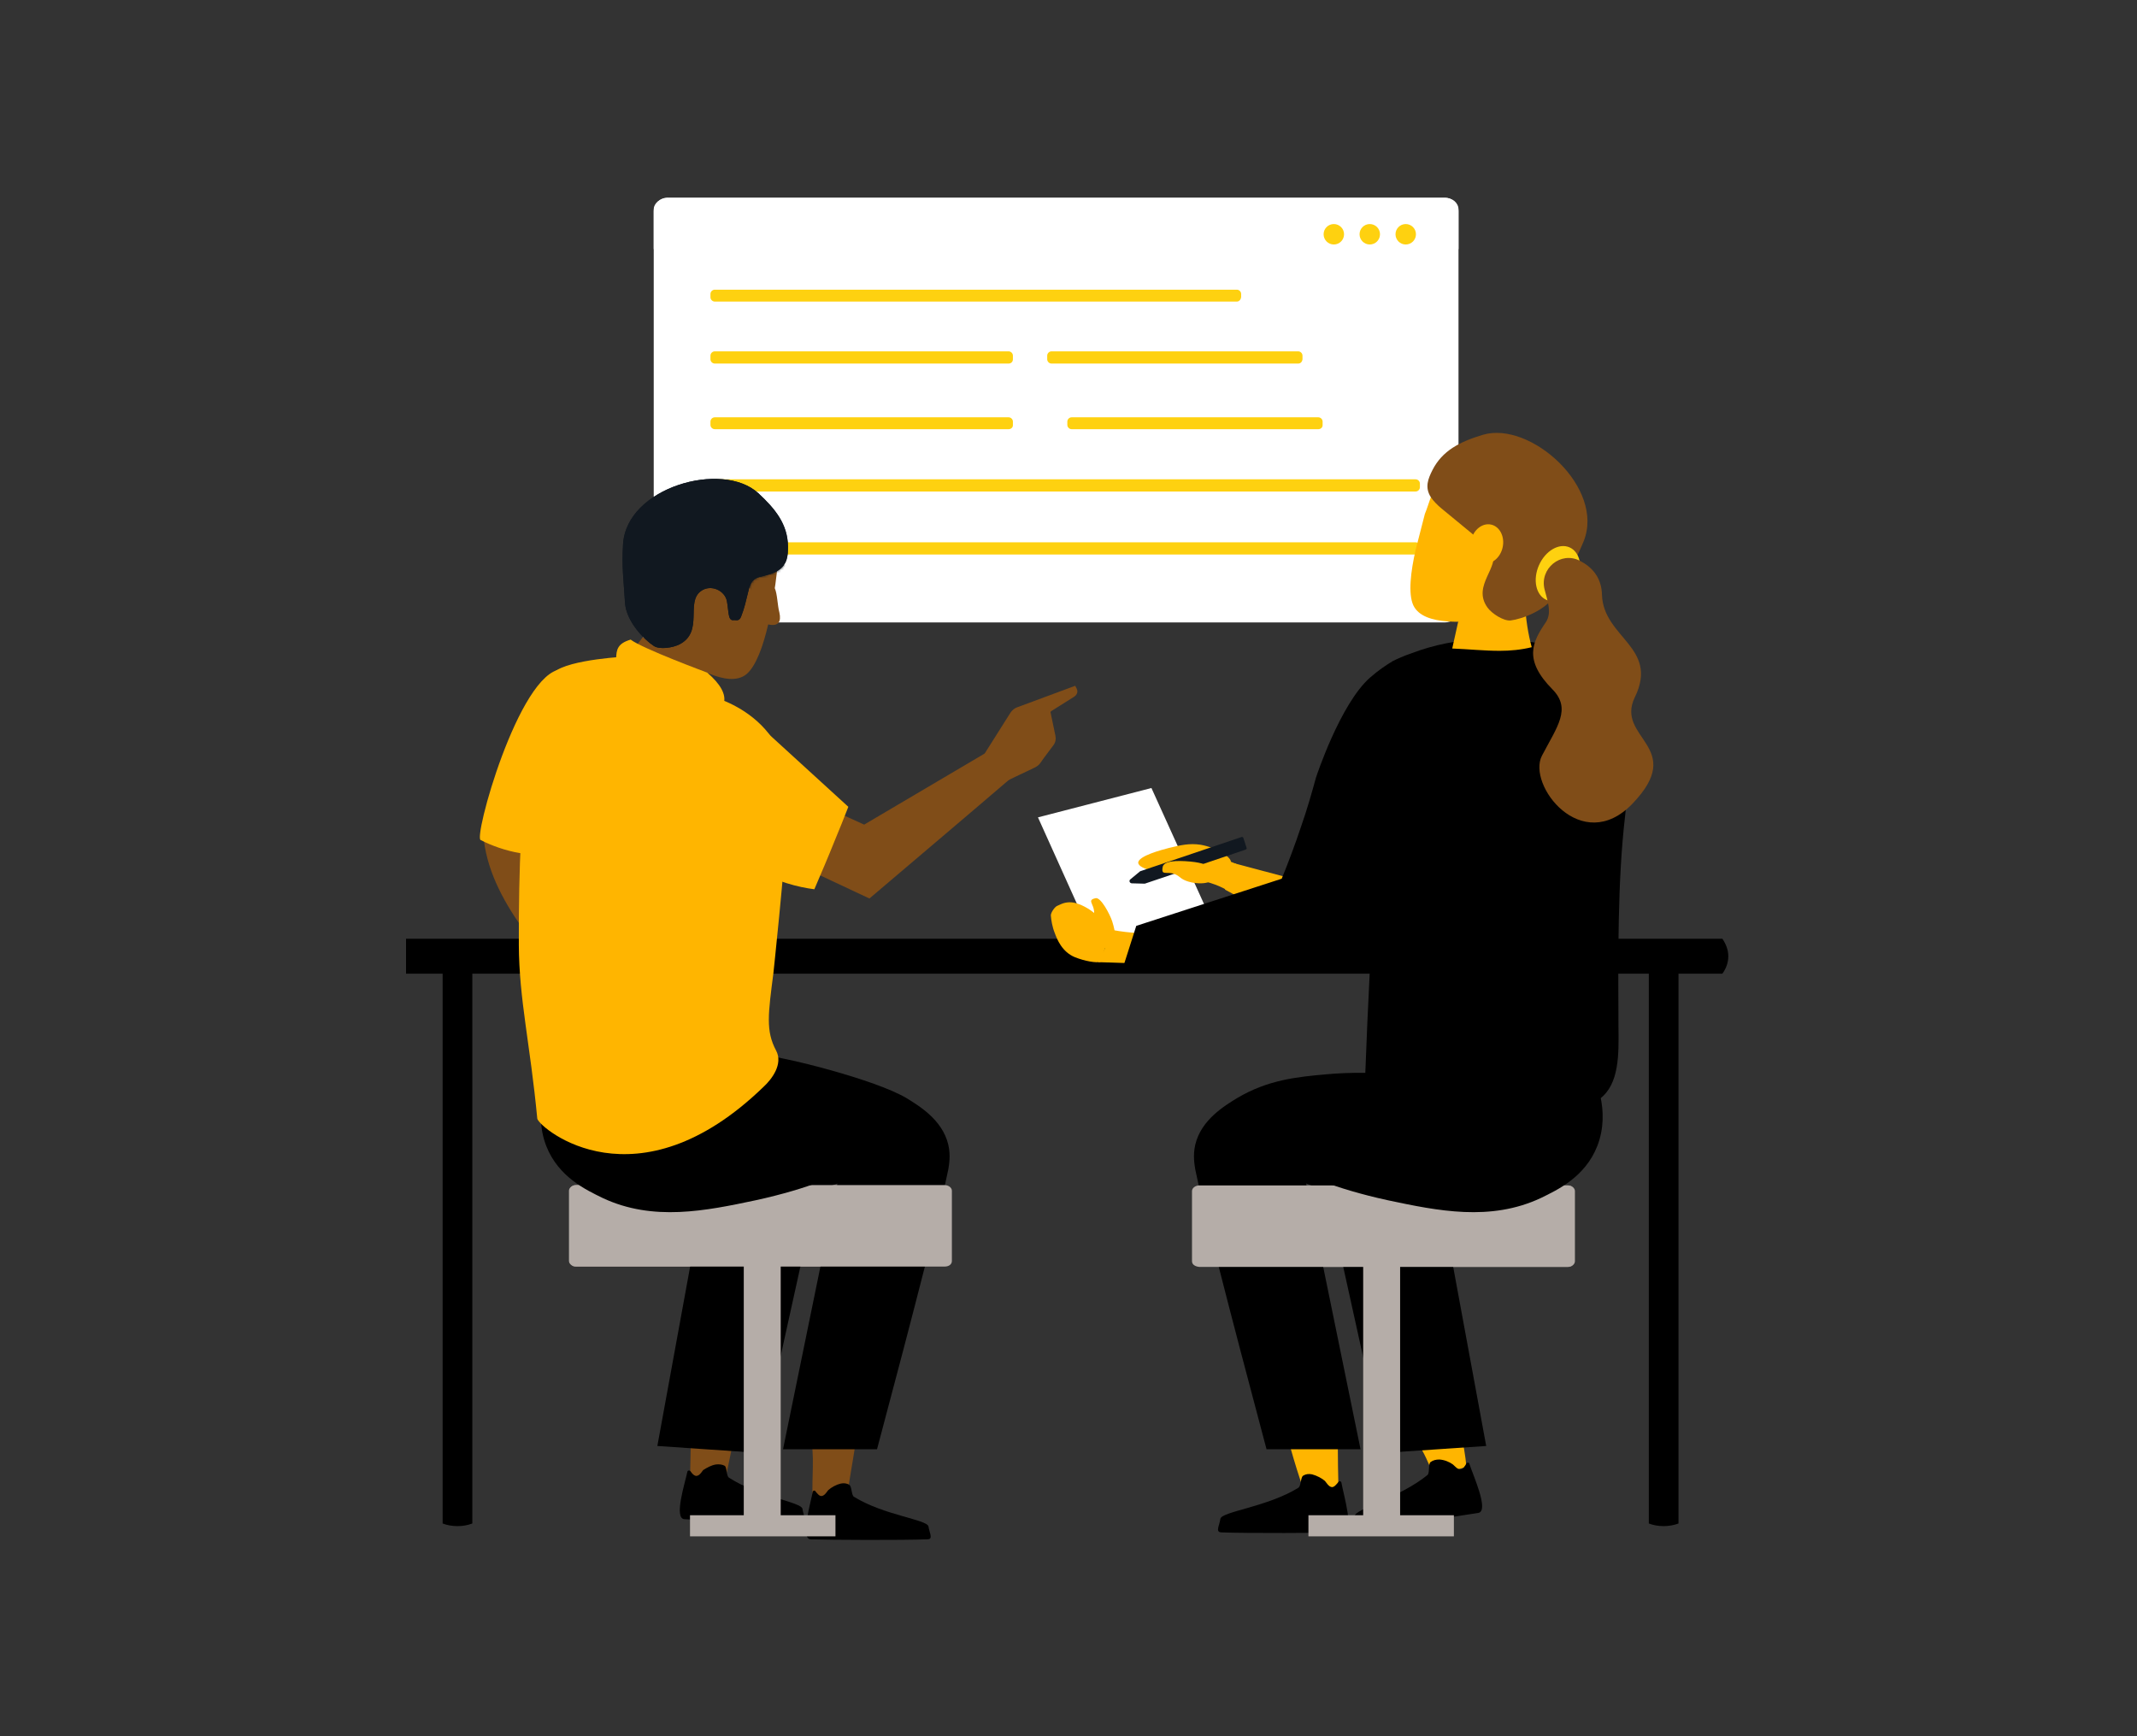
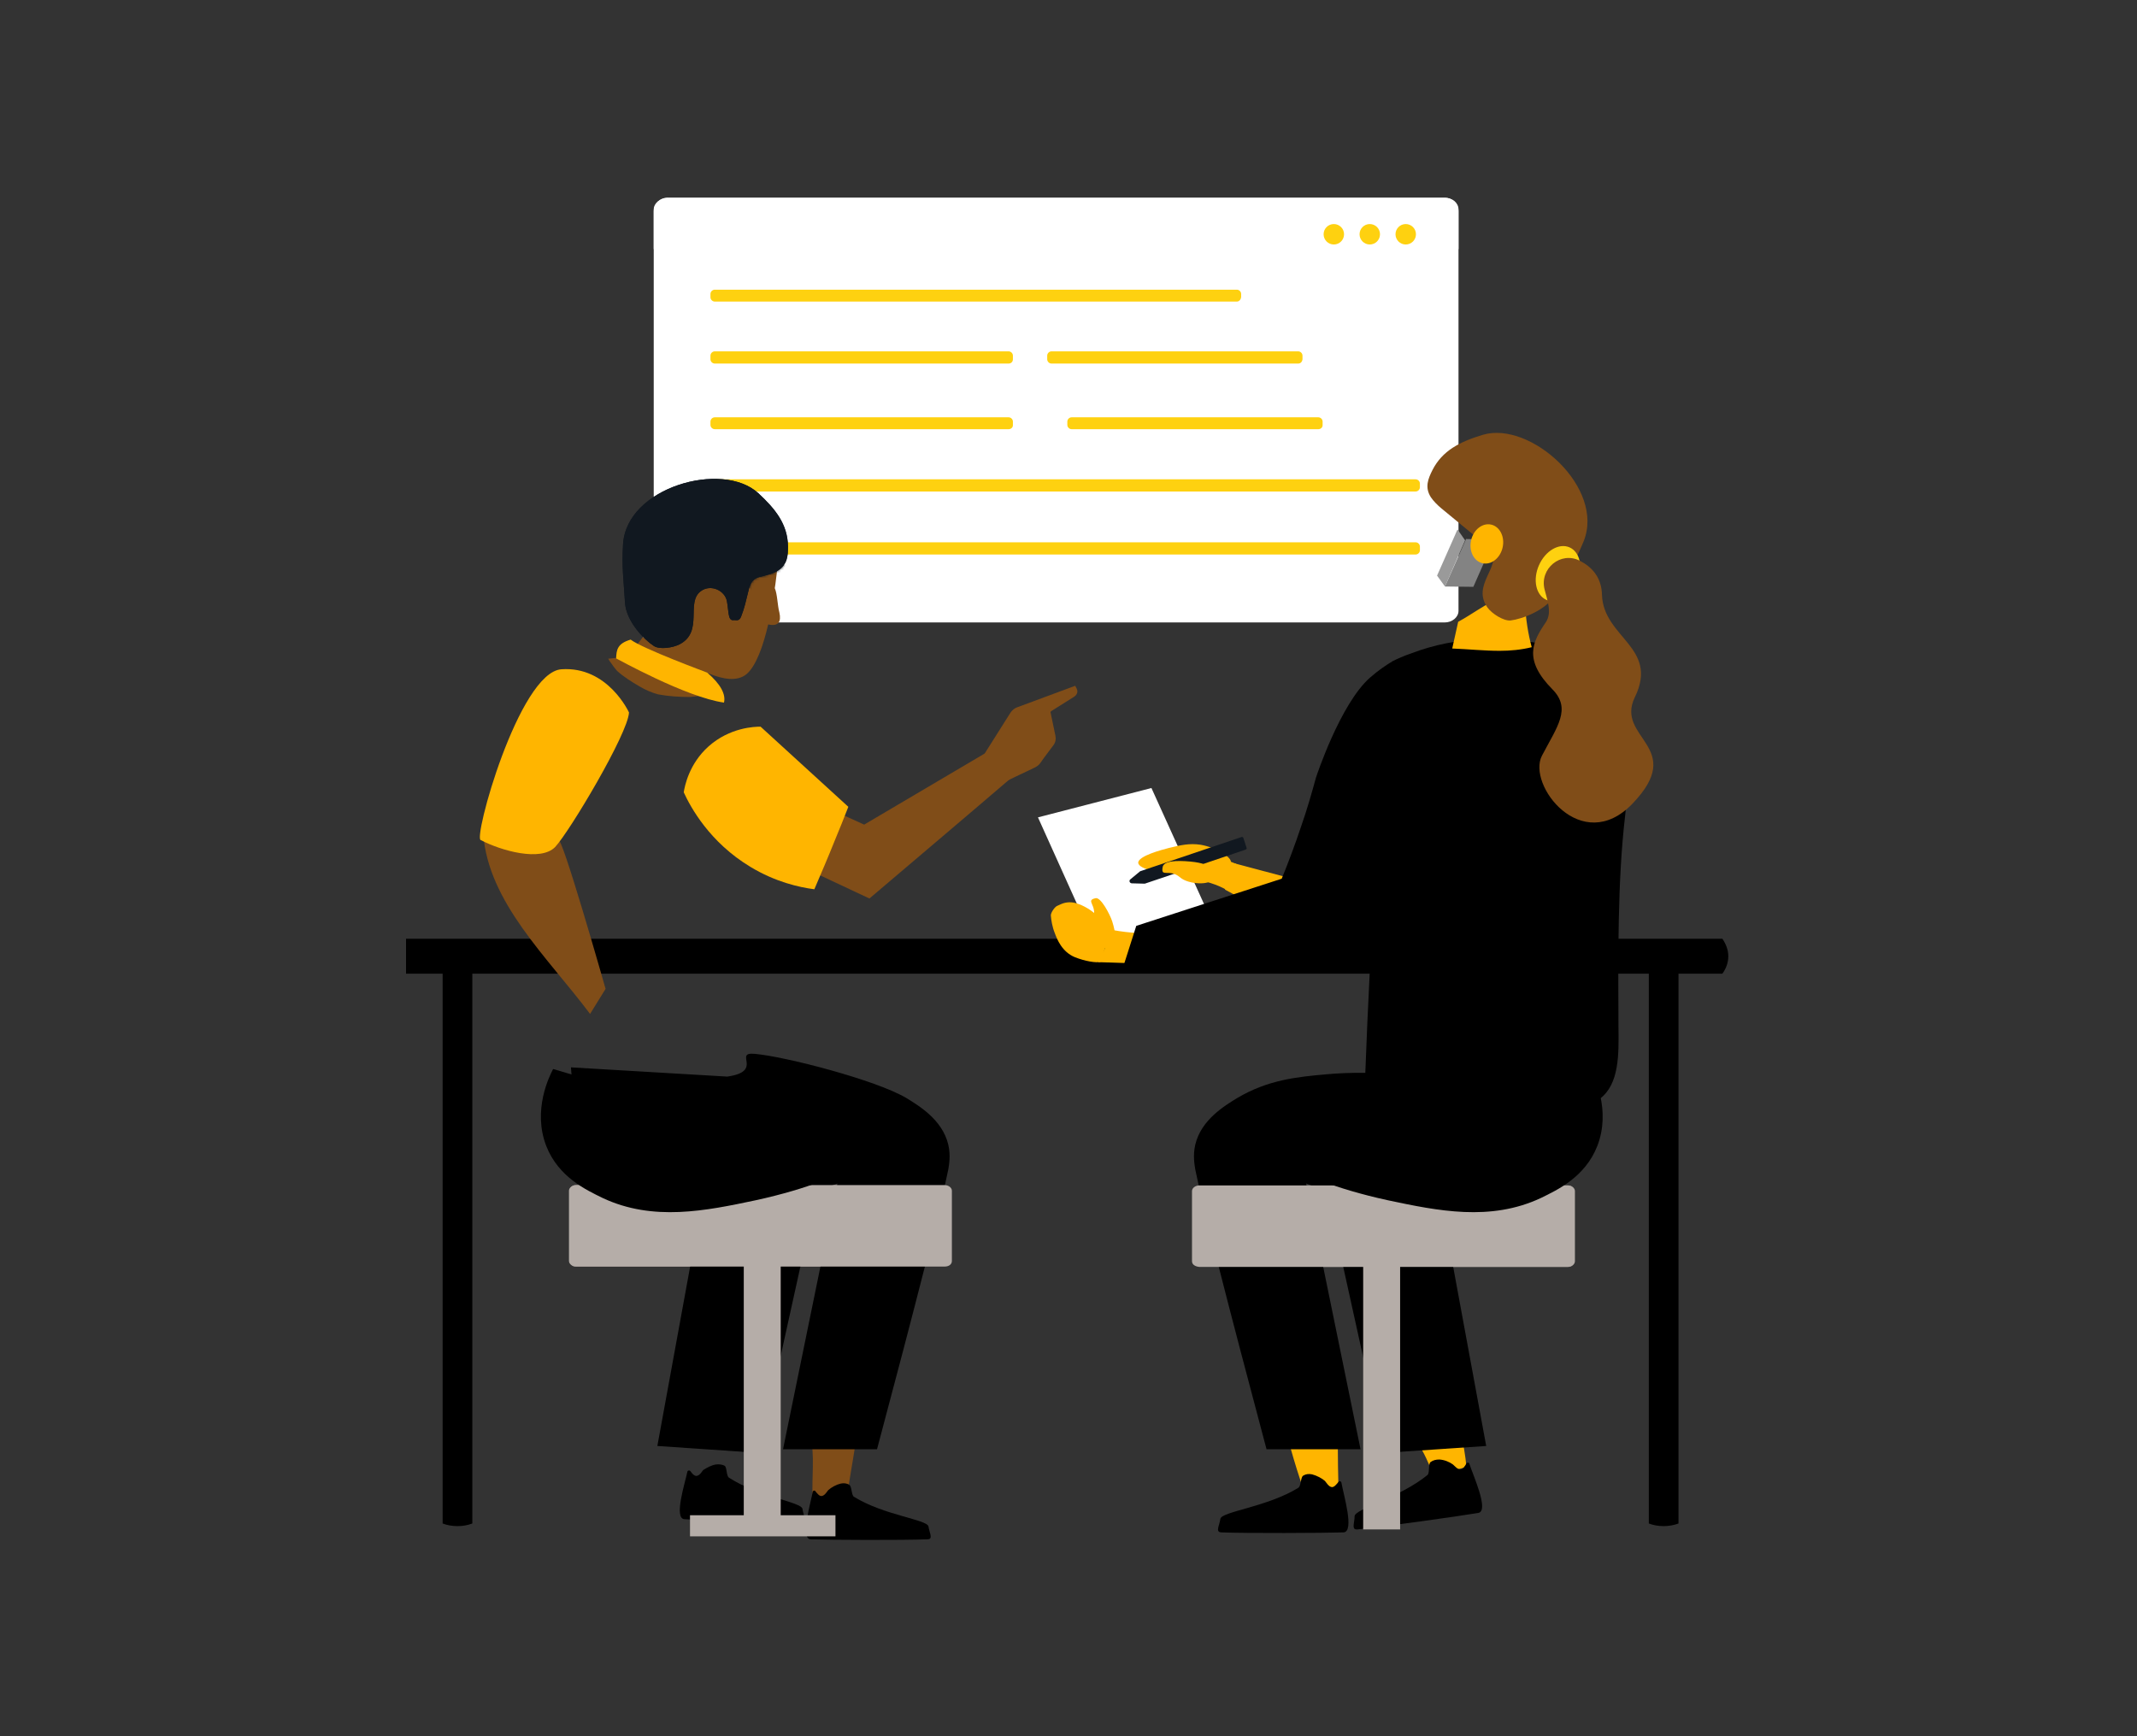
<svg xmlns="http://www.w3.org/2000/svg" width="800" height="650" viewBox="0 0 800 650" fill="none">
  <rect x="0" y="0" width="800" height="650" fill="#333333" stroke="none" />
  <path d="M546 78.445V228.711C546 231.057 543.654 233.032 540.814 233.032H249.913C247.073 233.032 244.728 231.057 244.728 228.711V78.445C244.728 76.099 247.073 74.124 249.913 74.124H540.814C543.777 74 546 75.976 546 78.445Z" fill="white" />
  <path d="M546 79.186V93.262H244.728V79.186C244.728 76.346 247.073 74 249.913 74H540.814C543.777 74 546 76.346 546 79.186Z" fill="white" />
  <path d="M499.327 91.533C501.441 91.533 503.155 89.819 503.155 87.705C503.155 85.591 501.441 83.878 499.327 83.878C497.213 83.878 495.5 85.591 495.5 87.705C495.5 89.819 497.213 91.533 499.327 91.533Z" fill="#FED110" />
  <path d="M512.786 91.533C514.9 91.533 516.613 89.819 516.613 87.705C516.613 85.591 514.9 83.878 512.786 83.878C510.672 83.878 508.958 85.591 508.958 87.705C508.958 89.819 510.672 91.533 512.786 91.533Z" fill="#FED110" />
  <path d="M526.244 91.533C528.358 91.533 530.072 89.819 530.072 87.705C530.072 85.591 528.358 83.878 526.244 83.878C524.13 83.878 522.417 85.591 522.417 87.705C522.417 89.819 524.13 91.533 526.244 91.533Z" fill="#FED110" />
  <path d="M463.026 112.894H267.57C266.706 112.894 265.965 112.153 265.965 111.289V110.054C265.965 109.19 266.706 108.449 267.57 108.449H463.026C463.891 108.449 464.631 109.19 464.631 110.054V111.289C464.508 112.153 463.891 112.894 463.026 112.894Z" fill="#FED110" />
  <path d="M377.584 136.107H267.57C266.706 136.107 265.965 135.366 265.965 134.501V133.143C265.965 132.279 266.706 131.538 267.57 131.538H377.584C378.448 131.538 379.189 132.279 379.189 133.143V134.501C379.189 135.489 378.448 136.107 377.584 136.107Z" fill="#FED110" />
  <path d="M377.584 160.678H267.57C266.706 160.678 265.965 159.937 265.965 159.072V157.838C265.965 156.973 266.706 156.233 267.57 156.233H377.584C378.448 156.233 379.189 156.973 379.189 157.838V159.196C379.189 160.06 378.448 160.678 377.584 160.678Z" fill="#FED110" />
  <path d="M529.948 184.014H267.57C266.706 184.014 265.965 183.273 265.965 182.409V181.05C265.965 180.186 266.706 179.445 267.57 179.445H529.948C530.813 179.445 531.553 180.186 531.553 181.05V182.409C531.553 183.273 530.813 184.014 529.948 184.014Z" fill="#FED110" />
  <path d="M529.948 207.597H267.57C266.706 207.597 265.965 206.856 265.965 205.992V204.634C265.965 203.769 266.706 203.028 267.57 203.028H529.948C530.813 203.028 531.553 203.769 531.553 204.634V205.992C531.553 206.856 530.813 207.597 529.948 207.597Z" fill="#FED110" />
  <path d="M493.524 160.678H401.167C400.303 160.678 399.562 159.937 399.562 159.072V157.838C399.562 156.973 400.303 156.233 401.167 156.233H493.524C494.388 156.233 495.129 156.973 495.129 157.838V159.196C495.129 160.06 494.388 160.678 493.524 160.678Z" fill="#FED110" />
  <path d="M485.992 136.107H393.635C392.771 136.107 392.03 135.366 392.03 134.501V133.143C392.03 132.279 392.771 131.538 393.635 131.538H485.992C486.856 131.538 487.597 132.279 487.597 133.143V134.501C487.474 135.489 486.856 136.107 485.992 136.107Z" fill="#FED110" />
  <path d="M152 364.53H618.601H629.22H644.777C646.136 362.678 647 360.455 647 357.986C647 355.64 646.136 353.417 644.777 351.442H629.22H618.601H152V364.53Z" fill="black" />
  <path d="M617.243 362.06V559.369V563.814V570.358C618.848 570.975 620.7 571.346 622.799 571.346C624.775 571.346 626.751 570.975 628.356 570.358V563.814V559.369V362.06H617.243Z" fill="black" />
  <path d="M176.818 362.06V559.369V563.814V570.358C175.213 570.975 173.361 571.346 171.262 571.346C169.163 571.346 167.31 570.975 165.705 570.358V563.814V559.369V362.06H176.818Z" fill="black" />
  <path d="M325.108 474.173H215.341C214.23 474.173 213.242 473.186 213.242 472.074V445.775C213.242 444.663 214.23 443.676 215.341 443.676H325.108C326.219 443.676 327.207 444.663 327.207 445.775V472.074C327.207 473.432 326.219 474.173 325.108 474.173Z" fill="#8E8686" />
  <path d="M303.871 540.725C304.982 546.651 303.5 557.517 304.488 563.444C308.933 564.061 311.773 563.32 316.465 564.061C317.329 557.887 319.428 546.034 320.416 539.49C316.095 541.342 304.859 541.219 303.871 540.725Z" fill="#804D18" />
-   <path d="M261.52 531.958C260.532 531.835 259.668 531.341 258.803 530.847C258.556 536.897 258.556 549.738 258.186 555.665C262.755 557.147 265.471 558.011 270.163 558.011C272.509 552.208 274.114 538.255 276.707 532.082C271.645 532.946 266.212 532.946 261.52 531.958Z" fill="#804D18" />
  <path d="M268.064 548.257C269.175 548.133 270.41 548.257 271.274 548.75C272.138 549.244 271.891 552.578 272.879 553.196C283.868 560.357 300.167 562.332 300.413 564.925C300.784 567.395 302.266 569.741 299.92 569.741C290.536 569.864 263.372 569.247 256.21 568.753C252.136 568.506 256.457 555.171 257.322 550.973C257.445 550.479 258.063 550.356 258.433 550.726C258.927 551.467 260.038 552.949 261.149 552.455C262.137 552.084 262.631 551.097 263.248 550.356C264.607 549.491 266.335 548.504 268.064 548.257Z" fill="black" />
  <path d="M314.736 555.418C315.848 555.171 317.082 555.295 317.947 555.912C318.934 556.529 318.687 559.74 319.675 560.357C330.788 567.271 347.086 568.877 347.58 571.469C347.95 573.939 349.432 576.285 347.21 576.285C337.826 576.655 310.662 576.532 303.5 576.285C299.426 576.161 303.5 562.703 304.241 558.505C304.365 558.011 304.982 557.887 305.229 558.258C305.846 558.999 306.834 560.48 307.945 559.987C308.933 559.616 309.427 558.628 310.044 557.887C311.279 556.776 313.131 555.788 314.736 555.418Z" fill="black" />
  <path d="M207.933 399.473C206.822 407.251 205.587 415.03 204.476 422.685Z" fill="#0491BB" />
  <path d="M246.086 541.342L284.239 543.935L305.846 446.022L313.502 443.058L293.129 542.577H328.318C342.518 489.36 352.642 449.726 354.988 437.873C355.235 436.267 355.976 432.687 354.988 428.489C352.766 419.228 344.123 414.042 339.307 411.079C327.824 404.288 293.87 395.522 282.51 394.534C274.361 393.793 286.091 401.078 272.262 403.053L213.736 399.596L215.835 426.266L285.35 433.057L259.915 465.654L246.086 541.342Z" fill="black" />
  <path d="M353.63 474.173H215.712C214.23 474.173 212.995 473.186 212.995 472.074V445.775C212.995 444.663 214.23 443.676 215.712 443.676H353.63C355.112 443.676 356.346 444.663 356.346 445.775V472.074C356.346 473.432 355.112 474.173 353.63 474.173Z" fill="#B5ADA8" />
  <path d="M292.264 462.197H278.436V571.222H292.264V462.197Z" fill="#B5ADA8" />
  <path d="M207.069 400.213C205.71 402.806 199.29 415.524 204.476 428.982C209.044 440.712 219.539 445.528 225.589 448.491C244.481 457.381 264.236 453.306 282.88 449.355C293.129 447.133 301.401 444.54 306.587 442.564L352.766 443.429" fill="black" />
  <path fill-rule="evenodd" clip-rule="evenodd" d="M262.755 260.32C261.273 260.69 259.791 260.813 258.31 260.937C254.358 260.937 250.284 260.69 246.333 259.949C243.987 259.332 241.517 258.22 239.418 256.986C236.455 255.257 233.492 253.405 231.022 251.183C230.034 250.071 229.17 248.837 228.306 247.602C228.059 247.231 227.935 246.985 227.688 246.614C231.887 246.12 234.973 245.997 234.973 245.997L244.357 233.65C253.618 233.773 255.47 237.724 263.125 244.762L263.619 260.073C263.495 260.073 263.125 260.196 262.755 260.32Z" fill="#804D18" />
  <path fill-rule="evenodd" clip-rule="evenodd" d="M180.893 312.054C182.745 337.86 204.97 358.356 220.898 379.594L226.701 370.21C226.701 370.21 209.662 310.202 209.044 314.894C208.797 316.129 182.621 317.487 180.893 312.054Z" fill="#804D18" />
  <path fill-rule="evenodd" clip-rule="evenodd" d="M235.467 266.74C235.467 266.74 227.565 249.33 210.156 250.565C194.228 251.676 176.818 314.771 180.028 314.524C187.56 318.475 202.377 322.673 207.81 317.117C213.242 311.314 235.097 274.642 235.467 266.74Z" fill="#FFB500" />
  <path fill-rule="evenodd" clip-rule="evenodd" d="M251.519 243.651C249.049 242.54 246.703 241.181 244.234 240.07C243.123 239.576 241.888 239.082 240.653 238.588L244.604 233.403C253.865 233.526 255.717 237.477 263.372 244.515L263.619 249.084C259.421 247.355 255.593 245.503 251.519 243.651Z" fill="#B1ABA6" />
-   <path fill-rule="evenodd" clip-rule="evenodd" d="M201.142 418.858C198.426 390.336 194.351 374.408 194.227 353.788C193.98 294.892 199.166 258.714 207.316 251.676C213.119 246.738 235.22 245.75 235.22 245.75L235.467 245.503C236.455 245.997 237.566 246.491 238.554 246.985C242.752 248.713 246.703 250.812 250.778 252.664C255.099 254.64 259.421 256.615 263.866 258.591L263.989 260.073C263.989 260.073 297.697 266.493 295.228 301.559C293.376 328.6 289.548 364.16 289.548 364.16C287.572 379.594 286.585 385.891 290.536 393.299C293.252 398.361 288.931 404.041 285.844 406.881C238.43 452.813 202.377 422.685 201.142 418.858Z" fill="#FFB500" />
  <path fill-rule="evenodd" clip-rule="evenodd" d="M296.092 322.549C305.846 327.118 315.601 331.81 325.478 336.378C343.629 320.944 361.903 305.51 380.053 289.953L370.175 281.186C354.618 290.323 339.06 299.584 323.503 308.721C315.354 305.016 307.205 301.312 299.055 297.608C298.068 306.004 297.08 314.277 296.092 322.549Z" fill="#804D18" />
  <path fill-rule="evenodd" clip-rule="evenodd" d="M367.953 283.162C367.953 283.162 375.732 270.815 378.325 266.74C378.942 265.876 379.683 265.258 380.547 264.888C385.609 263.036 402.525 256.739 402.525 256.739C402.525 256.739 402.772 257.233 403.019 257.727C403.636 258.838 403.266 260.073 402.155 260.813C399.438 262.542 394.499 265.629 393.512 266.246C393.388 266.37 393.265 266.493 393.265 266.617C393.512 267.728 394.499 272.667 395.117 275.507C395.364 276.741 395.117 277.976 394.376 278.964C393.018 280.816 390.795 283.656 389.561 285.508C388.943 286.496 387.955 287.113 386.844 287.607C383.387 289.212 375.732 292.916 375.732 292.916" fill="#804D18" />
  <path fill-rule="evenodd" clip-rule="evenodd" d="M284.733 272.049C282.51 272.049 273.25 272.296 265.224 279.458C257.939 286.002 256.334 294.274 255.964 296.62C258.556 302.3 265.718 315.388 280.905 324.525C290.289 330.205 299.179 332.18 304.858 332.921C307.451 326.871 310.044 320.821 312.514 314.647C314.242 310.449 315.971 306.251 317.576 302.053C306.587 292.052 295.722 282.051 284.733 272.049Z" fill="#FFB500" />
  <path fill-rule="evenodd" clip-rule="evenodd" d="M290.042 220.191C291.03 222.414 291.03 226.612 291.771 229.328C292.511 232.662 291.524 234.637 287.573 233.773C285.72 241.799 283.004 249.454 279.423 252.417C272.385 258.097 258.433 248.59 251.889 245.132C238.431 237.971 230.775 221.302 234.726 205.127C238.678 189.076 254.112 178.211 269.175 180.927C284.239 183.643 292.635 198.337 290.783 214.635C290.536 216.24 290.412 218.092 290.042 220.191Z" fill="#804D18" />
  <path fill-rule="evenodd" clip-rule="evenodd" d="M271.027 263.036C271.768 259.949 269.792 256.122 264.73 251.8C264.73 251.8 240.406 242.787 236.085 239.453C231.022 240.934 230.775 243.404 230.652 246.491C230.775 246.491 256.828 261.06 271.027 263.036Z" fill="#FFB500" />
  <path fill-rule="evenodd" clip-rule="evenodd" d="M285.844 215.623C287.696 215.129 289.671 214.635 291.153 213.647C294.857 211.301 294.981 207.967 294.981 204.51C294.857 196.361 290.412 190.681 283.868 184.631C270.41 172.284 234.479 182.409 233.245 203.769C232.751 212.412 233.368 215.993 233.985 225.747C234.479 232.785 241.27 239.576 244.728 241.799C246.827 243.28 251.889 242.54 254.482 241.181C263.495 236.366 256.581 225.5 262.384 221.302C266.088 218.586 271.398 221.055 272.138 225.13C272.879 229.328 272.509 232.415 274.608 232.168C275.472 232.044 276.707 232.785 277.448 230.81C278.806 227.352 279.176 225.13 280.164 221.302C281.275 216.116 283.621 216.24 285.844 215.623Z" fill="#111820" />
  <path d="M285.844 215.623C287.696 215.129 289.671 214.635 291.153 213.647C294.857 211.301 294.981 207.967 294.981 204.51C294.857 196.361 290.412 190.681 283.868 184.631C270.41 172.284 234.479 182.409 233.245 203.769C232.751 212.412 233.368 215.993 233.985 225.747C234.479 232.785 241.27 239.576 244.728 241.799C246.827 243.28 251.889 242.54 254.482 241.181C263.495 236.366 256.581 225.5 262.384 221.302C266.088 218.586 271.398 221.055 272.138 225.13C272.879 229.328 272.509 232.415 274.608 232.168C275.472 232.044 276.707 232.785 277.448 230.81C278.806 227.352 279.176 225.13 280.164 221.302C281.275 216.116 283.621 216.24 285.844 215.623Z" fill="#111820" />
  <mask id="mask0_3318_236" style="mask-type:luminance" maskUnits="userSpaceOnUse" x="233" y="179" width="62" height="64">
    <path d="M285.844 215.623C287.696 215.129 289.671 214.635 291.153 213.647C294.857 211.301 294.981 207.967 294.981 204.51C294.857 196.361 290.412 190.681 283.868 184.631C270.41 172.284 234.479 182.409 233.245 203.769C232.751 212.412 233.368 215.993 233.985 225.747C234.479 232.785 241.27 239.576 244.728 241.799C246.827 243.28 251.889 242.54 254.482 241.181C263.495 236.366 256.581 225.5 262.384 221.302C266.088 218.586 271.398 221.055 272.138 225.13C272.879 229.328 272.509 232.415 274.608 232.168C275.472 232.044 276.707 232.785 277.448 230.81C278.806 227.352 279.176 225.13 280.164 221.302C281.275 216.116 283.621 216.24 285.844 215.623Z" fill="white" />
  </mask>
  <g mask="url(#mask0_3318_236)">
    <path fill-rule="evenodd" clip-rule="evenodd" d="M267.447 219.327L280.535 219.821L282.881 223.031H291.894C293.746 219.697 293.623 216.117 293.87 211.548L268.805 212.659L263.125 217.969L267.447 219.327Z" fill="#111820" />
  </g>
  <path d="M522.91 530.971C525.75 533.687 529.207 537.391 532.171 542.577C533.529 544.923 534.517 547.269 535.381 549.244C537.357 549.862 540.443 550.603 544.147 550.232C546.123 549.985 547.728 549.615 548.963 549.121C548.592 545.046 547.852 540.478 546.617 535.416C545.629 531.464 544.518 527.884 543.283 524.797C542.419 525.785 528.343 531.588 522.91 530.971Z" fill="#FFB500" />
  <path d="M479.695 528.378C480.683 532.823 481.794 537.391 483.152 542.206C484.634 547.516 486.239 552.578 487.844 557.394C490.19 557.764 493.03 557.887 496.117 557.764C497.846 557.641 499.451 557.517 501.056 557.27C500.932 551.714 500.809 546.034 500.809 540.231C500.809 536.403 500.932 532.699 500.932 529.118C499.821 529.612 484.634 530.477 479.695 528.378Z" fill="#FFB500" />
  <path d="M538.838 546.405C537.604 546.405 536.492 546.652 535.505 547.392C534.64 548.133 535.258 551.467 534.393 552.208C523.775 560.851 507.106 564.925 507.106 567.642C507.106 570.235 505.748 572.828 508.217 572.581C517.971 571.593 546.123 567.642 553.408 566.407C557.606 565.666 551.432 552.331 550.074 548.01C549.951 547.516 549.21 547.392 548.963 547.886C548.469 548.751 547.605 550.356 546.37 550.109C545.382 549.862 544.642 548.874 543.901 548.257C542.542 547.269 540.69 546.528 538.838 546.405Z" fill="black" />
  <path d="M491.178 551.961C489.943 551.714 488.832 551.837 487.844 552.455C486.857 553.072 487.104 556.406 485.992 557.023C474.386 564.185 457.223 565.913 456.853 568.63C456.482 571.222 454.877 573.568 457.223 573.692C466.978 574.062 495.376 573.939 502.908 573.692C507.23 573.568 502.908 559.493 502.167 555.048C502.044 554.554 501.426 554.307 501.056 554.801C500.439 555.542 499.327 557.147 498.216 556.653C497.228 556.282 496.734 555.295 495.994 554.43C494.882 553.443 493.03 552.455 491.178 551.961Z" fill="black" />
  <path d="M453.149 343.787L410.551 354.776L388.573 306.004L431.047 295.015L453.149 343.787Z" fill="white" />
  <path d="M475.374 472.198V445.898C475.374 444.787 476.361 443.799 477.473 443.799H587.239C588.351 443.799 589.338 444.787 589.338 445.898V472.198C589.338 473.309 588.351 474.297 587.239 474.297H477.473C476.361 474.173 475.374 473.432 475.374 472.198Z" fill="#8E8686" />
  <path fill-rule="evenodd" clip-rule="evenodd" d="M462.779 323.414C460.063 322.303 457.223 321.315 454.507 320.203L450.679 329.958C451.42 330.081 452.284 330.328 453.149 330.575C455.494 331.316 457.47 332.18 459.199 333.168C459.816 331.563 460.557 329.834 461.174 328.106C461.792 326.624 462.285 325.019 462.779 323.414Z" fill="#FFB500" />
  <path d="M594.524 399.473C595.636 407.251 596.87 415.03 597.981 422.685Z" fill="#0491BB" />
  <path d="M460.804 322.92C461.174 320.821 455.124 317.24 449.445 316.252C445.246 315.635 442.036 316.376 437.468 317.487C435.122 318.105 425.985 320.45 426.108 323.043C426.232 324.402 428.825 325.266 430.306 325.76C435.492 327.488 439.814 326.748 445.987 325.883C458.705 323.908 460.557 324.031 460.804 322.92Z" fill="#FFB500" />
  <path d="M428.578 330.822L466.237 318.104C466.607 317.981 466.854 317.611 466.607 317.24L465.496 313.783C465.372 313.413 465.002 313.166 464.631 313.413L426.972 326.13C426.849 326.13 426.726 326.254 426.726 326.254L423.145 329.217C422.527 329.711 422.898 330.699 423.762 330.699L428.331 330.822C428.331 330.822 428.454 330.822 428.578 330.822Z" fill="#111820" />
  <path d="M435.245 324.649C434.504 328.723 437.715 325.019 441.789 328.476C444.876 331.193 453.149 331.44 453.766 329.094C454.383 326.748 455.001 323.414 445.617 322.55C440.184 322.056 435.616 322.303 435.245 324.649Z" fill="#FFB500" />
  <path d="M515.379 325.019C511.921 328.97 508.341 332.674 504.39 336.255C500.068 340.206 495.623 344.034 491.178 347.985C489.696 349.343 488.215 350.578 486.733 351.936C488.215 352.306 489.449 352.677 490.684 352.924C503.031 355.023 540.69 351.689 540.69 351.689V319.092C540.814 318.845 528.96 322.056 515.379 325.019Z" fill="black" />
  <path d="M556.371 541.342L518.218 543.935L496.611 446.022L488.955 443.058L509.328 542.577H474.139C459.94 489.36 449.815 449.726 447.469 437.873C447.222 436.267 446.481 432.687 447.469 428.489C449.691 419.228 458.334 414.042 463.15 411.079C474.633 404.288 485.375 403.177 496.611 402.189C504.76 401.448 516.243 401.201 530.072 403.053L588.597 399.596L586.499 426.266L516.984 433.057L542.419 465.654L556.371 541.342Z" fill="black" />
  <path d="M412.032 360.085C410.427 360.579 406.106 359.838 402.402 358.356C397.586 356.381 395.734 351.689 394.87 349.343C393.882 346.873 393.512 344.404 393.388 342.675C393.388 341.564 394.993 339.342 395.858 339.095L397.216 338.477C399.191 337.613 401.29 337.613 403.142 338.23C405.488 338.971 408.699 340.576 411.909 343.91C413.761 345.886 414.749 348.108 415.243 349.96" fill="#FFB500" />
  <path d="M446.234 472.198V445.898C446.234 444.787 447.469 443.799 448.951 443.799H586.869C588.351 443.799 589.585 444.787 589.585 445.898V472.198C589.585 473.309 588.351 474.297 586.869 474.297H448.951C447.469 474.173 446.234 473.432 446.234 472.198Z" fill="#B5ADA8" />
  <path d="M524.145 472.074H510.316V572.581H524.145V472.074Z" fill="#B5ADA8" />
  <path d="M595.389 400.214C596.747 402.806 603.167 415.524 597.981 428.983C593.413 440.712 582.918 445.528 576.868 448.491C557.976 457.381 538.221 453.307 519.577 449.355C509.328 447.133 501.056 444.54 495.87 442.564L449.691 443.429" fill="black" />
  <path d="M576.003 240.811C578.349 240.194 582.671 239.329 587.857 240.44C588.844 240.687 596.623 242.293 602.303 248.96C604.649 251.676 607.118 255.875 608.724 270.074C609.958 281.927 609.711 293.904 608.353 305.634C605.513 329.834 605.76 358.603 605.884 384.409C606.007 394.657 606.254 405.77 598.969 411.326C593.166 415.771 585.264 414.413 581.066 413.795C562.421 410.709 539.209 407.251 511.057 403.053C512.045 376.507 513.403 349.219 515.255 321.438C516.86 296.373 518.836 271.802 520.935 247.725C523.157 246.614 525.627 245.503 528.22 244.639C546.247 237.724 563.533 238.588 576.003 240.811Z" fill="black" />
  <path fill-rule="evenodd" clip-rule="evenodd" d="M548.469 202.288L545.629 198.213L537.974 215.499L540.937 219.574L548.469 202.288Z" fill="#9A9A9A" />
  <path fill-rule="evenodd" clip-rule="evenodd" d="M505.501 334.773L462.409 323.29L458.581 333.045C458.581 333.045 474.88 342.058 490.931 349.219C495.746 344.527 500.685 339.589 505.501 334.773Z" fill="#FFB500" />
  <path fill-rule="evenodd" clip-rule="evenodd" d="M559.335 202.041L548.84 201.794L540.937 219.574L551.556 219.697L559.335 202.041Z" fill="#838383" />
  <path fill-rule="evenodd" clip-rule="evenodd" d="M561.434 243.651C565.385 243.651 569.459 243.28 573.41 242.293C572.052 237.354 571.188 231.797 570.818 225.377C562.051 220.438 555.63 227.476 545.876 232.785L543.654 242.786C549.704 243.033 555.63 243.651 561.434 243.651Z" fill="#FFB500" />
-   <path fill-rule="evenodd" clip-rule="evenodd" d="M529.948 205.868C528.096 214.017 527.109 222.29 529.084 226.612C533.035 234.884 549.827 232.538 557.359 232.291C572.67 231.674 587.239 219.944 590.697 203.522C594.277 187.1 585.017 170.432 569.953 166.11C555.013 161.789 540.814 171.543 535.258 187.224C534.764 188.582 534.27 190.311 533.406 192.41" fill="#FFB500" />
  <path fill-rule="evenodd" clip-rule="evenodd" d="M539.579 190.311C538.097 189.076 536.616 187.594 535.628 186.113C533.282 182.409 534.64 179.198 536.245 175.988C539.95 168.703 546.494 165.369 555.137 162.777C572.917 157.467 601.068 182.656 592.796 202.782C589.462 210.807 587.239 213.894 582.424 222.414C578.843 228.587 569.583 231.797 565.508 232.291C562.915 232.538 558.594 229.822 556.865 227.476C550.815 219.08 561.928 212.289 558.47 205.868" fill="#804D18" />
  <path d="M562.522 204.928C563.4 200.932 561.465 197.111 558.202 196.395C554.938 195.678 551.581 198.336 550.704 202.333C549.826 206.329 551.76 210.149 555.024 210.866C558.287 211.583 561.644 208.924 562.522 204.928Z" fill="#FFB500" />
  <path d="M590.353 217.896C592.75 212.469 591.507 206.663 587.578 204.927C583.648 203.192 578.52 206.184 576.123 211.61C573.726 217.037 574.969 222.843 578.898 224.579C582.828 226.314 587.956 223.322 590.353 217.896Z" fill="#FED110" />
  <path fill-rule="evenodd" clip-rule="evenodd" d="M578.226 220.685C576.25 212.906 584.276 206.239 591.437 209.943C595.759 212.165 599.587 215.993 599.71 222.784C600.327 238.835 621.071 242.293 612.057 260.937C604.402 276.494 631.689 279.458 611.069 300.942C592.055 320.574 571.558 293.78 577.238 282.915C582.918 272.049 588.351 265.382 581.189 258.097C570.2 246.985 573.657 240.317 578.72 232.909C580.942 229.451 579.461 225.377 578.226 220.685Z" fill="#804D18" />
  <path d="M445.987 352.553C445.246 350.948 444.876 349.22 444.876 347.614C442.777 348.108 440.554 348.479 438.332 348.849C429.689 349.96 422.28 349.22 416.848 348.232C414.996 352.183 413.02 356.257 411.168 360.209L426.232 360.702C433.393 359.097 440.554 357.492 447.839 355.887C447.098 354.899 446.481 353.788 445.987 352.553Z" fill="#FFB500" />
  <path d="M528.837 265.382C526.244 259.332 520.811 247.849 520.811 247.849C518.836 249.084 515.996 250.936 512.909 253.652C501.673 263.53 492.66 291.064 492.66 291.064C491.055 296.867 489.326 303.041 487.103 309.338C484.757 316.376 482.288 322.92 479.819 328.97C461.668 334.897 443.518 340.7 425.367 346.627C423.515 352.306 421.787 357.986 419.935 363.666C442.9 361.32 465.743 358.974 488.709 356.628C493.894 354.035 499.945 350.454 505.871 345.392C507.723 343.787 509.452 342.182 510.934 340.576C510.934 340.576 511.057 340.453 511.057 340.33C511.18 340.083 511.427 339.836 511.798 339.589C512.045 339.342 512.292 338.971 512.539 338.724C512.786 338.354 513.156 337.984 513.526 337.613C513.65 337.49 513.773 337.366 513.773 337.243C514.514 336.255 515.255 335.391 515.872 334.526C516.119 334.279 516.243 333.909 516.49 333.662C516.737 333.292 517.107 332.798 517.478 332.304C517.725 332.057 517.848 331.687 518.095 331.44C518.342 330.946 518.712 330.575 518.959 330.081C519.206 329.834 519.33 329.464 519.577 329.217C519.824 328.723 520.194 328.229 520.441 327.859C520.688 327.612 520.811 327.241 520.935 326.995C521.182 326.501 521.552 326.007 521.799 325.513C521.923 325.266 522.046 325.019 522.17 324.896C522.787 323.661 523.528 322.55 524.022 321.315C524.022 321.191 524.145 321.191 524.145 321.068C524.392 320.451 524.639 320.08 524.886 319.463C525.009 319.216 525.133 318.845 525.256 318.598C525.503 318.105 525.75 317.611 525.874 317.117C525.997 316.87 526.121 316.499 526.244 316.129C526.491 315.635 526.615 315.141 526.861 314.647C526.985 314.4 527.108 314.03 527.232 313.66C527.479 313.042 527.602 312.672 527.849 312.054C527.973 311.807 528.096 311.437 528.096 311.19C528.961 308.474 529.701 305.634 530.319 302.794C530.319 302.547 530.442 302.547 530.442 302.3C530.566 301.683 530.689 300.942 530.813 300.325C530.936 299.954 530.936 299.584 531.06 299.213C531.183 298.719 531.306 298.226 531.306 297.732C531.43 296.744 531.553 295.88 531.553 295.015C531.553 294.892 531.553 294.768 531.553 294.768C532.912 281.927 531.43 271.679 528.837 265.382Z" fill="black" />
  <path d="M410.18 336.255C406.106 337.119 410.798 338.724 409.316 343.787C408.081 347.738 411.045 355.393 413.514 355.023C415.983 354.652 419.194 353.911 416.354 344.898C415.49 342.305 412.156 335.884 410.18 336.255Z" fill="#FFB500" />
  <path d="M312.761 567.271H258.31V575.174H312.761V567.271Z" fill="#B5ADA8" />
-   <path d="M544.271 567.271H489.82V575.174H544.271V567.271Z" fill="#B5ADA8" />
</svg>